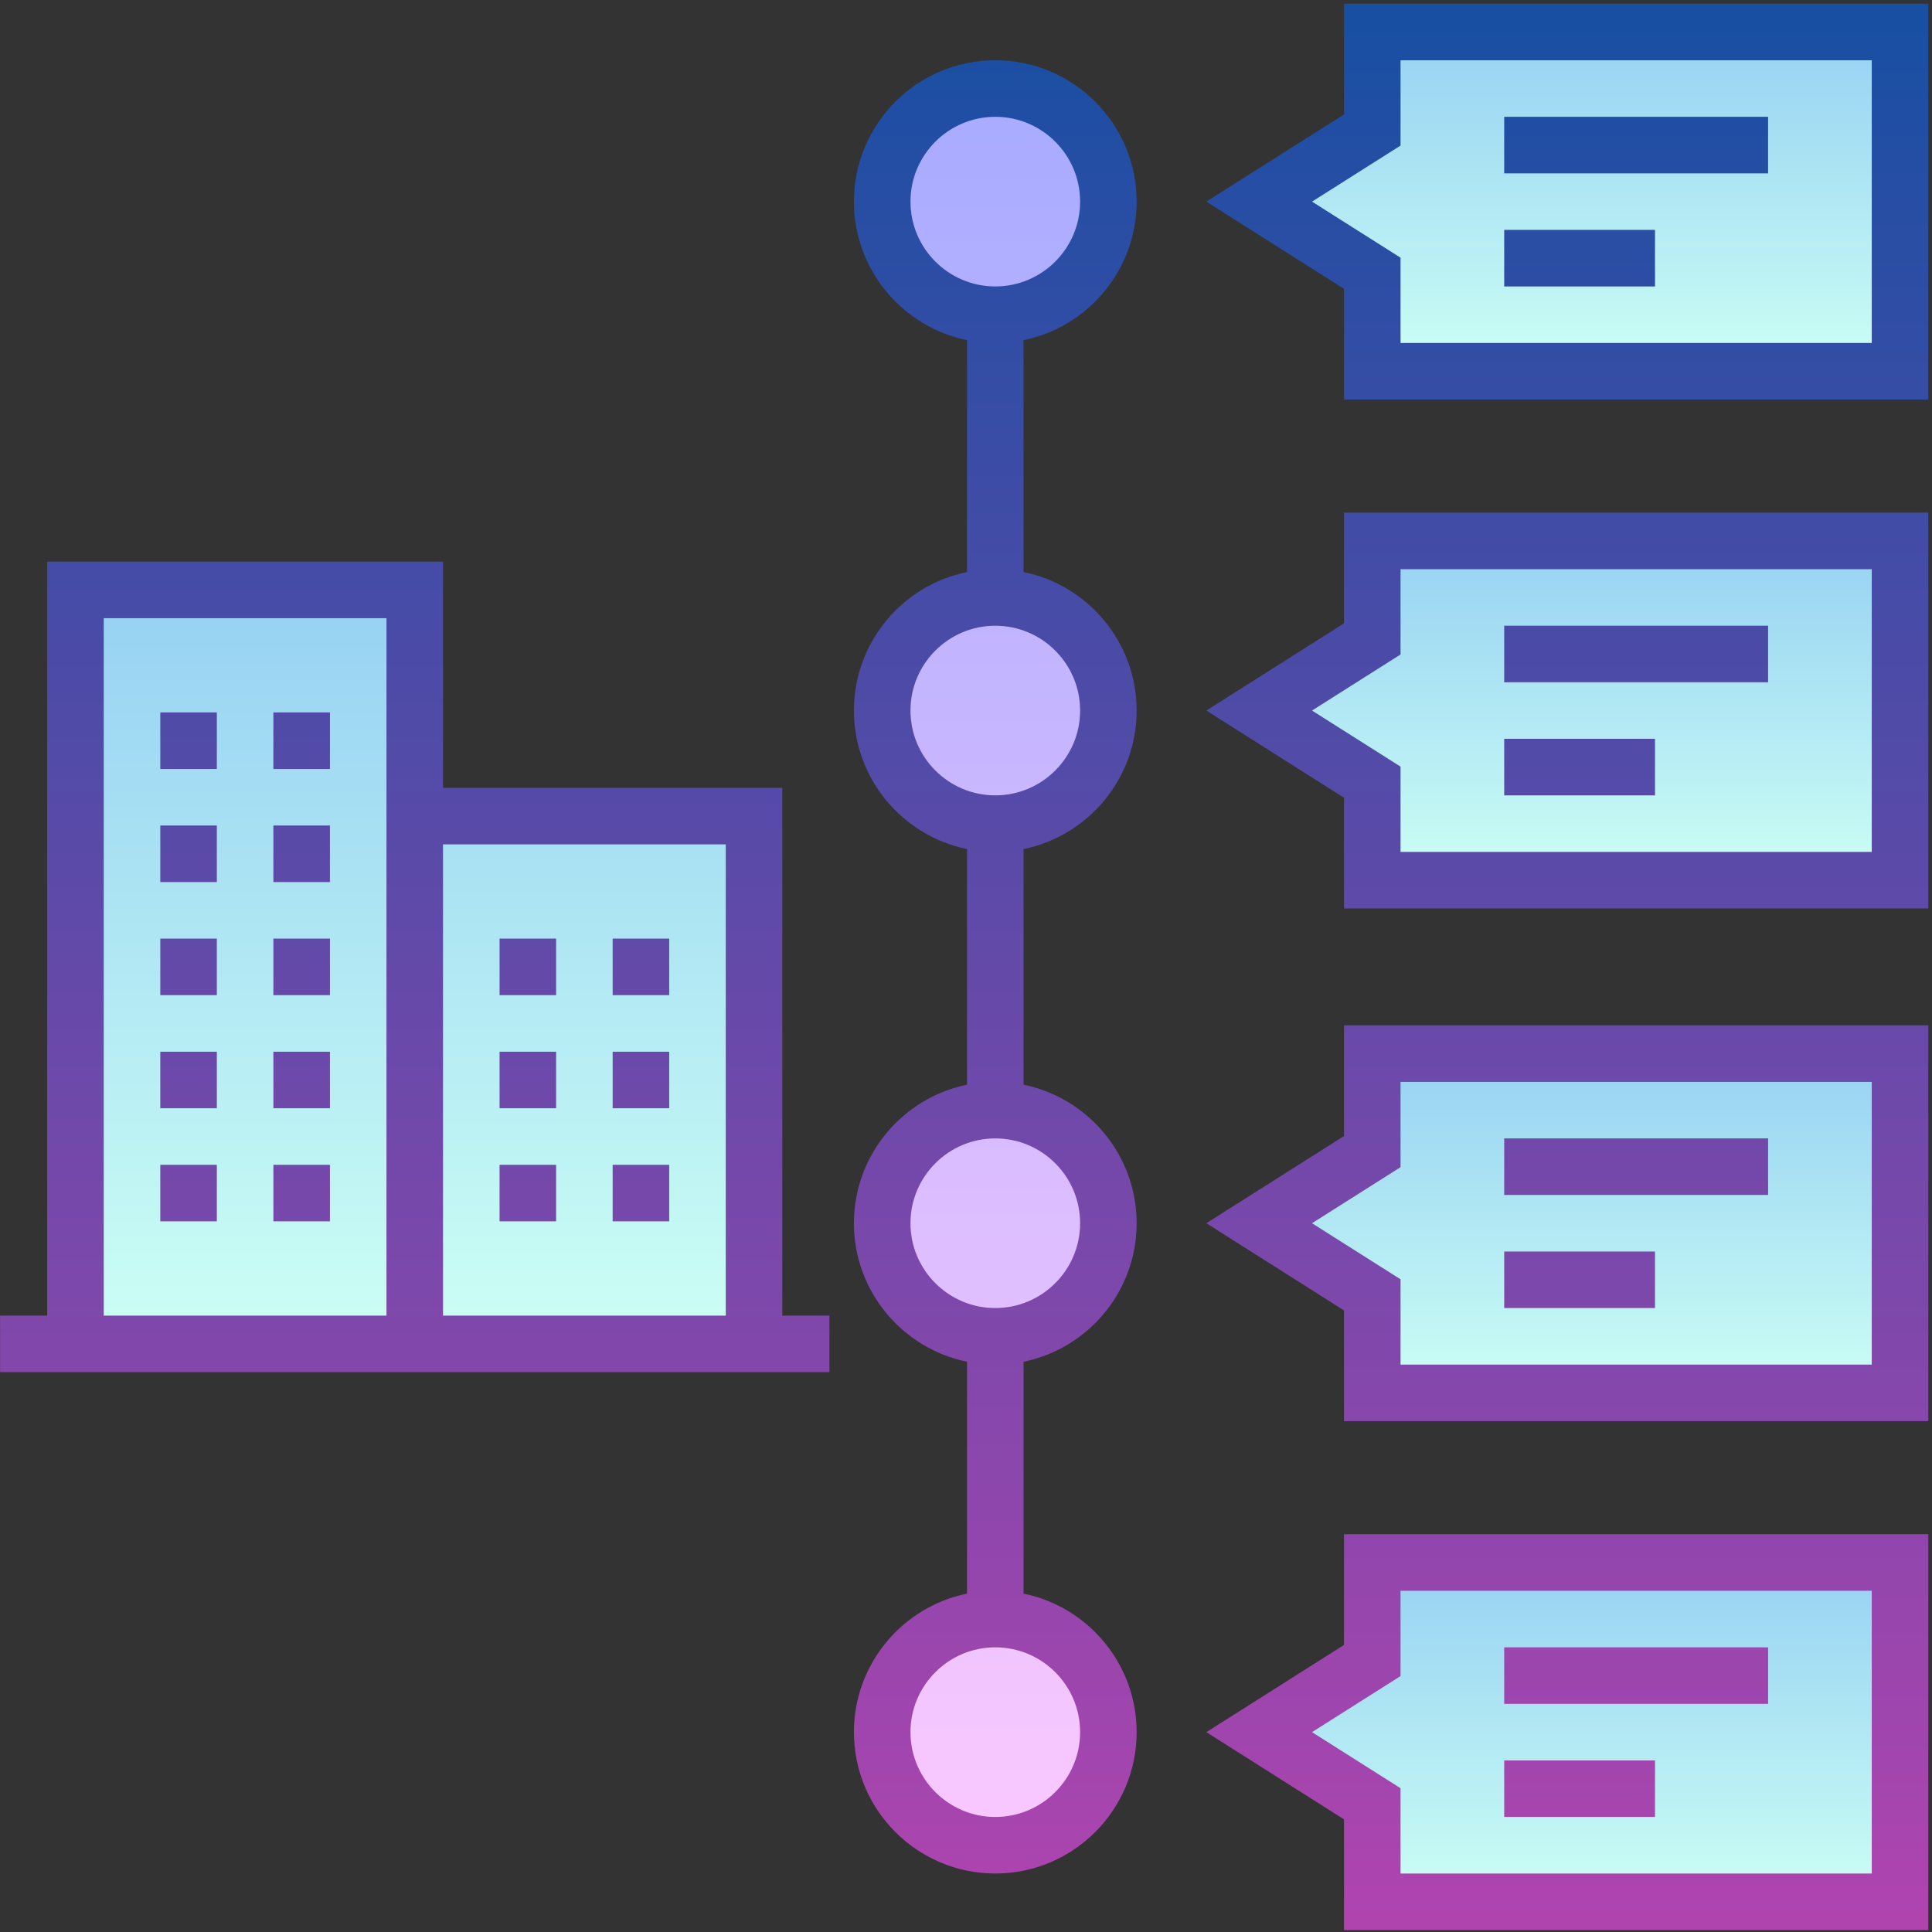
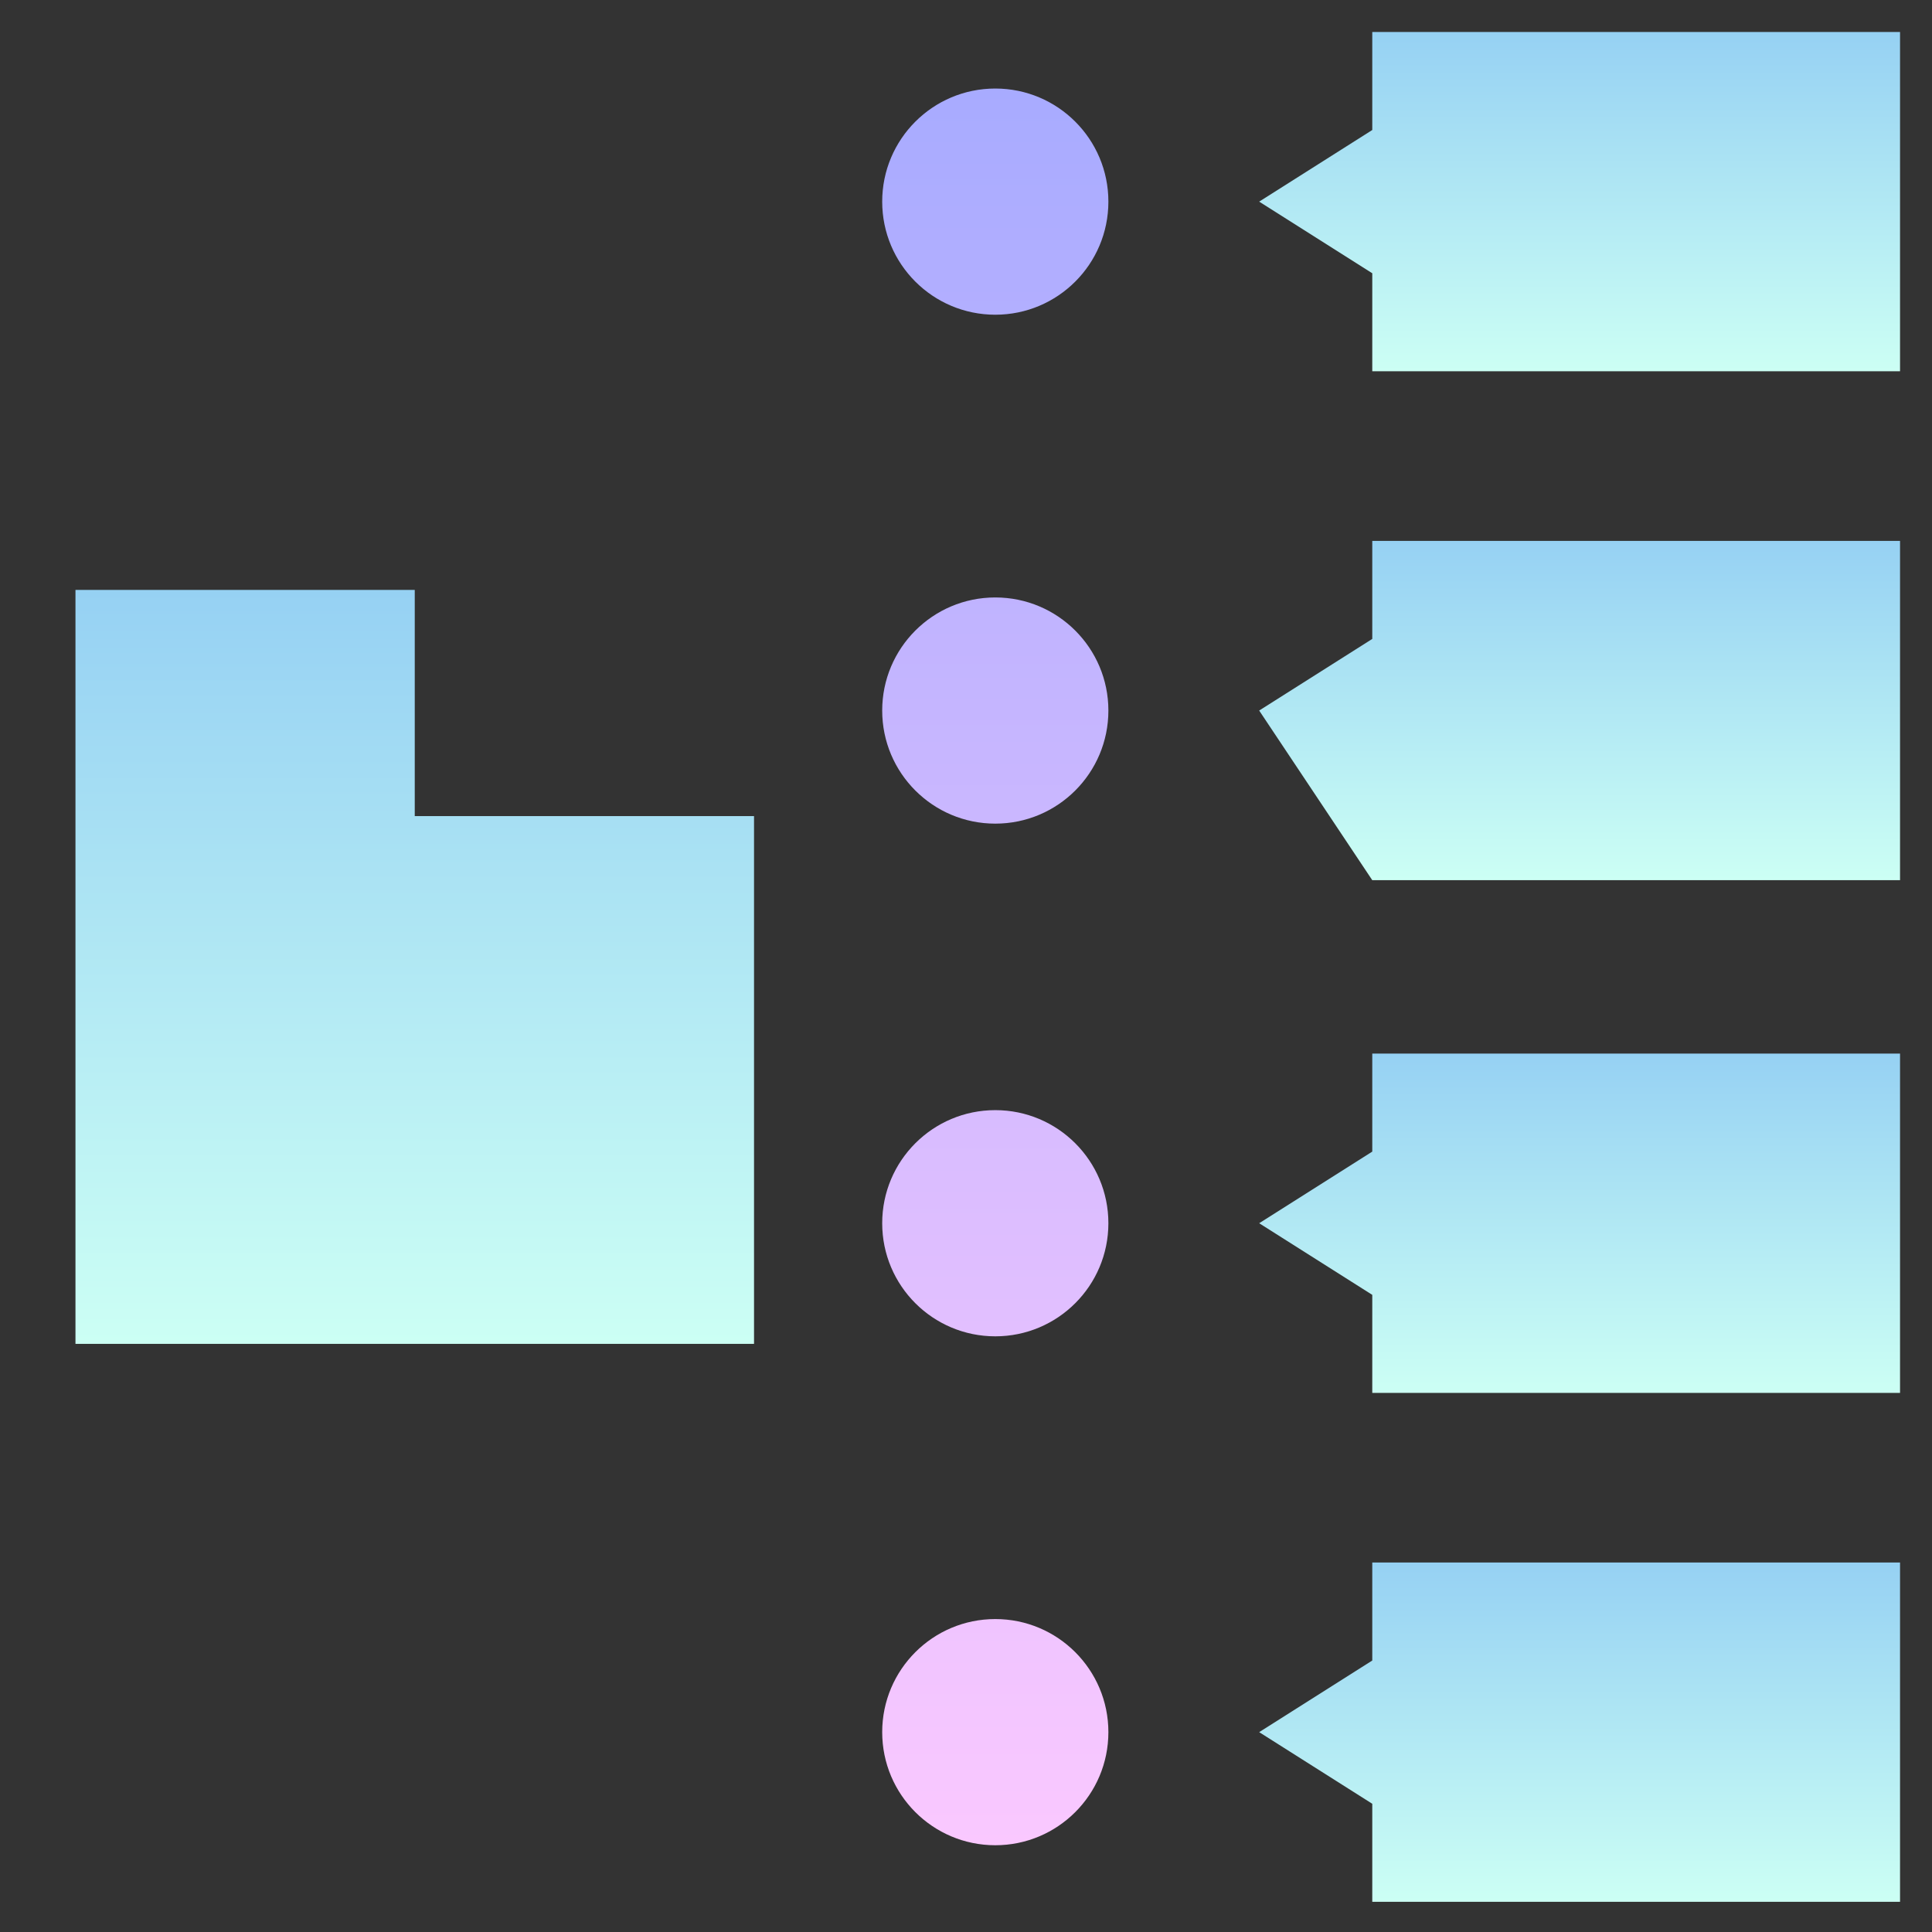
<svg xmlns="http://www.w3.org/2000/svg" width="513" height="513" viewBox="0 0 513 513" fill="none">
  <rect x="0" y="0" width="513" height="513" fill="#333333" stroke="none" />
  <path d="M294.307 53.538C294.307 70.123 280.863 83.567 264.278 83.567C247.693 83.567 234.249 70.123 234.249 53.538C234.249 36.952 247.693 23.508 264.278 23.508C280.863 23.508 294.307 36.952 294.307 53.538ZM264.278 429.905C247.693 429.905 234.249 443.349 234.249 459.935C234.249 476.52 247.693 489.964 264.278 489.964C280.863 489.964 294.307 476.52 294.307 459.935C294.307 443.349 280.863 429.905 264.278 429.905ZM264.278 294.773C247.693 294.773 234.249 308.217 234.249 324.803C234.249 341.388 247.693 354.832 264.278 354.832C280.863 354.832 294.307 341.388 294.307 324.803C294.307 308.217 280.863 294.773 264.278 294.773ZM264.278 158.64C247.693 158.64 234.249 172.084 234.249 188.67C234.249 205.255 247.693 218.699 264.278 218.699C280.863 218.699 294.307 205.255 294.307 188.67C294.307 172.084 280.863 158.64 264.278 158.64Z" fill="url(#paint0_linear)" />
  <path d="M504.513 98.582H364.376V72.556L334.346 53.538L364.376 34.519V8.494H504.513V98.582Z" fill="url(#paint1_linear)" />
  <path d="M504.513 504.979H364.376V478.953L334.346 459.935L364.376 440.916V414.891H504.513V504.979Z" fill="url(#paint2_linear)" />
  <path d="M504.513 369.847H364.376V343.821L334.346 324.803L364.376 305.784V279.759H504.513V369.847Z" fill="url(#paint3_linear)" />
-   <path d="M504.513 233.713H364.376V207.688L334.346 188.669L364.376 169.651V143.625H504.513V233.713Z" fill="url(#paint4_linear)" />
+   <path d="M504.513 233.713H364.376L334.346 188.669L364.376 169.651V143.625H504.513V233.713Z" fill="url(#paint4_linear)" />
  <path d="M110.128 216.697V156.638H20.04V356.834H89.107H110.128H200.215V216.697H110.128Z" fill="url(#paint5_linear)" />
-   <path d="M301.815 53.537C301.815 32.839 284.976 16 264.278 16C243.58 16 226.741 32.839 226.741 53.537C226.741 71.665 239.658 86.831 256.771 90.318V151.887C239.658 155.375 226.741 170.54 226.741 188.668C226.741 206.796 239.658 221.962 256.771 225.449V288.019C239.658 291.507 226.741 306.672 226.741 324.8C226.741 342.928 239.658 358.094 256.771 361.581V423.15C239.658 426.638 226.741 441.803 226.741 459.931C226.741 480.629 243.58 497.468 264.278 497.468C284.976 497.468 301.815 480.629 301.815 459.931C301.815 441.803 288.898 426.638 271.785 423.15V361.581C288.898 358.094 301.815 342.928 301.815 324.8C301.815 306.672 288.898 291.507 271.785 288.019V225.449C288.898 221.962 301.815 206.796 301.815 188.668C301.815 170.54 288.898 155.375 271.785 151.887V90.318C288.898 86.831 301.815 71.665 301.815 53.537ZM286.8 459.934C286.8 472.352 276.697 482.456 264.278 482.456C251.859 482.456 241.756 472.352 241.756 459.934C241.756 447.516 251.859 437.412 264.278 437.412C276.697 437.412 286.8 447.516 286.8 459.934ZM286.8 324.802C286.8 337.22 276.697 347.324 264.278 347.324C251.859 347.324 241.756 337.22 241.756 324.802C241.756 312.384 251.859 302.28 264.278 302.28C276.697 302.28 286.8 312.384 286.8 324.802ZM286.8 188.669C286.8 201.087 276.697 211.191 264.278 211.191C251.859 211.191 241.756 201.087 241.756 188.669C241.756 176.251 251.859 166.147 264.278 166.147C276.697 166.147 286.8 176.251 286.8 188.669ZM264.278 76.059C251.859 76.059 241.756 65.955 241.756 53.537C241.756 41.119 251.859 31.015 264.278 31.015C276.697 31.015 286.8 41.119 286.8 53.537C286.8 65.955 276.697 76.059 264.278 76.059ZM356.868 0.986V30.387L320.316 53.537L356.868 76.688V106.088H512.02V0.986H356.868ZM497.005 91.074H371.883V68.424L348.377 53.537L371.883 38.651V16H497.005V91.074ZM469.478 46.03H399.41V31.015H469.478V46.03ZM439.449 76.059H399.41V61.044H439.449V76.059ZM356.868 436.783L320.316 459.934L356.868 483.085V512.485H512.02V407.383H356.868V436.783ZM371.883 422.397H497.005V497.471H371.883V474.821L348.377 459.934L371.883 445.047V422.397ZM469.478 452.427H399.41V437.412H469.478V452.427ZM439.449 482.456H399.41V467.441H439.449V482.456ZM356.868 301.651L320.316 324.802L356.868 347.953V377.353H512.02V272.251H356.868V301.651ZM371.883 287.265H497.005V362.339H371.883V339.689L348.377 324.802L371.883 309.916V287.265ZM469.478 317.295H399.41V302.28H469.478V317.295ZM439.449 347.324H399.41V332.309H439.449V347.324ZM356.868 165.519L320.316 188.669L356.868 211.82V241.22H512.02V136.118H356.868V165.519ZM371.883 151.132H497.005V226.206H371.883V203.556L348.377 188.669L371.883 173.783V151.132ZM469.478 181.162H399.41V166.147H469.478V181.162ZM439.449 211.191H399.41V196.176H439.449V211.191ZM87.606 234.214H72.591V219.199H87.606V234.214ZM57.576 234.214H42.562V219.199H57.576V234.214ZM87.606 264.243H72.591V249.228H87.606V264.243ZM57.576 264.243H42.562V249.228H57.576V264.243ZM57.576 294.272H42.562V279.258H57.576V294.272ZM87.606 294.272H72.591V279.258H87.606V294.272ZM87.606 324.302H72.591V309.287H87.606V324.302ZM57.576 324.302H42.562V309.287H57.576V324.302ZM207.723 209.189H117.635V149.131H12.532V349.326H0.02V364.341H220.235V349.326H207.723V209.189ZM102.62 209.189V349.326H27.547V164.145H102.62V209.189ZM192.708 349.326H117.635V224.204H192.708V349.326ZM177.694 294.272H162.679V279.258H177.694V294.272ZM147.664 294.272H132.65V279.258H147.664V294.272ZM57.576 204.184H42.562V189.17H57.576V204.184ZM87.606 204.184H72.591V189.17H87.606V204.184ZM177.694 264.243H162.679V249.228H177.694V264.243ZM147.664 264.243H132.65V249.228H147.664V264.243ZM177.694 324.302H162.679V309.287H177.694V324.302ZM147.664 324.302H132.65V309.287H147.664V324.302Z" fill="url(#paint6_linear)" />
  <defs>
    <linearGradient id="paint0_linear" x1="264.278" y1="23.508" x2="264.278" y2="489.964" gradientUnits="userSpaceOnUse">
      <stop offset="3.6422e-07" stop-color="#A8ABFF" />
      <stop offset="1" stop-color="#FAC8FF" />
    </linearGradient>
    <linearGradient id="paint1_linear" x1="419.43" y1="8.494" x2="419.43" y2="98.582" gradientUnits="userSpaceOnUse">
      <stop offset="8.3866e-07" stop-color="#96D1F3" />
      <stop offset="1" stop-color="#CCFFF4" />
    </linearGradient>
    <linearGradient id="paint2_linear" x1="419.43" y1="414.891" x2="419.43" y2="504.979" gradientUnits="userSpaceOnUse">
      <stop offset="8.3866e-07" stop-color="#96D1F3" />
      <stop offset="1" stop-color="#CCFFF4" />
    </linearGradient>
    <linearGradient id="paint3_linear" x1="419.43" y1="279.759" x2="419.43" y2="369.847" gradientUnits="userSpaceOnUse">
      <stop offset="8.3866e-07" stop-color="#96D1F3" />
      <stop offset="1" stop-color="#CCFFF4" />
    </linearGradient>
    <linearGradient id="paint4_linear" x1="419.43" y1="143.625" x2="419.43" y2="233.713" gradientUnits="userSpaceOnUse">
      <stop offset="8.3866e-07" stop-color="#96D1F3" />
      <stop offset="1" stop-color="#CCFFF4" />
    </linearGradient>
    <linearGradient id="paint5_linear" x1="110.128" y1="156.638" x2="110.128" y2="356.834" gradientUnits="userSpaceOnUse">
      <stop offset="8.3866e-07" stop-color="#96D1F3" />
      <stop offset="1" stop-color="#CCFFF4" />
    </linearGradient>
    <linearGradient id="paint6_linear" x1="256.02" y1="0.986" x2="256.02" y2="512.485" gradientUnits="userSpaceOnUse">
      <stop offset="1.1981e-07" stop-color="#174FA3" />
      <stop offset="1" stop-color="#B044AF" />
    </linearGradient>
  </defs>
</svg>